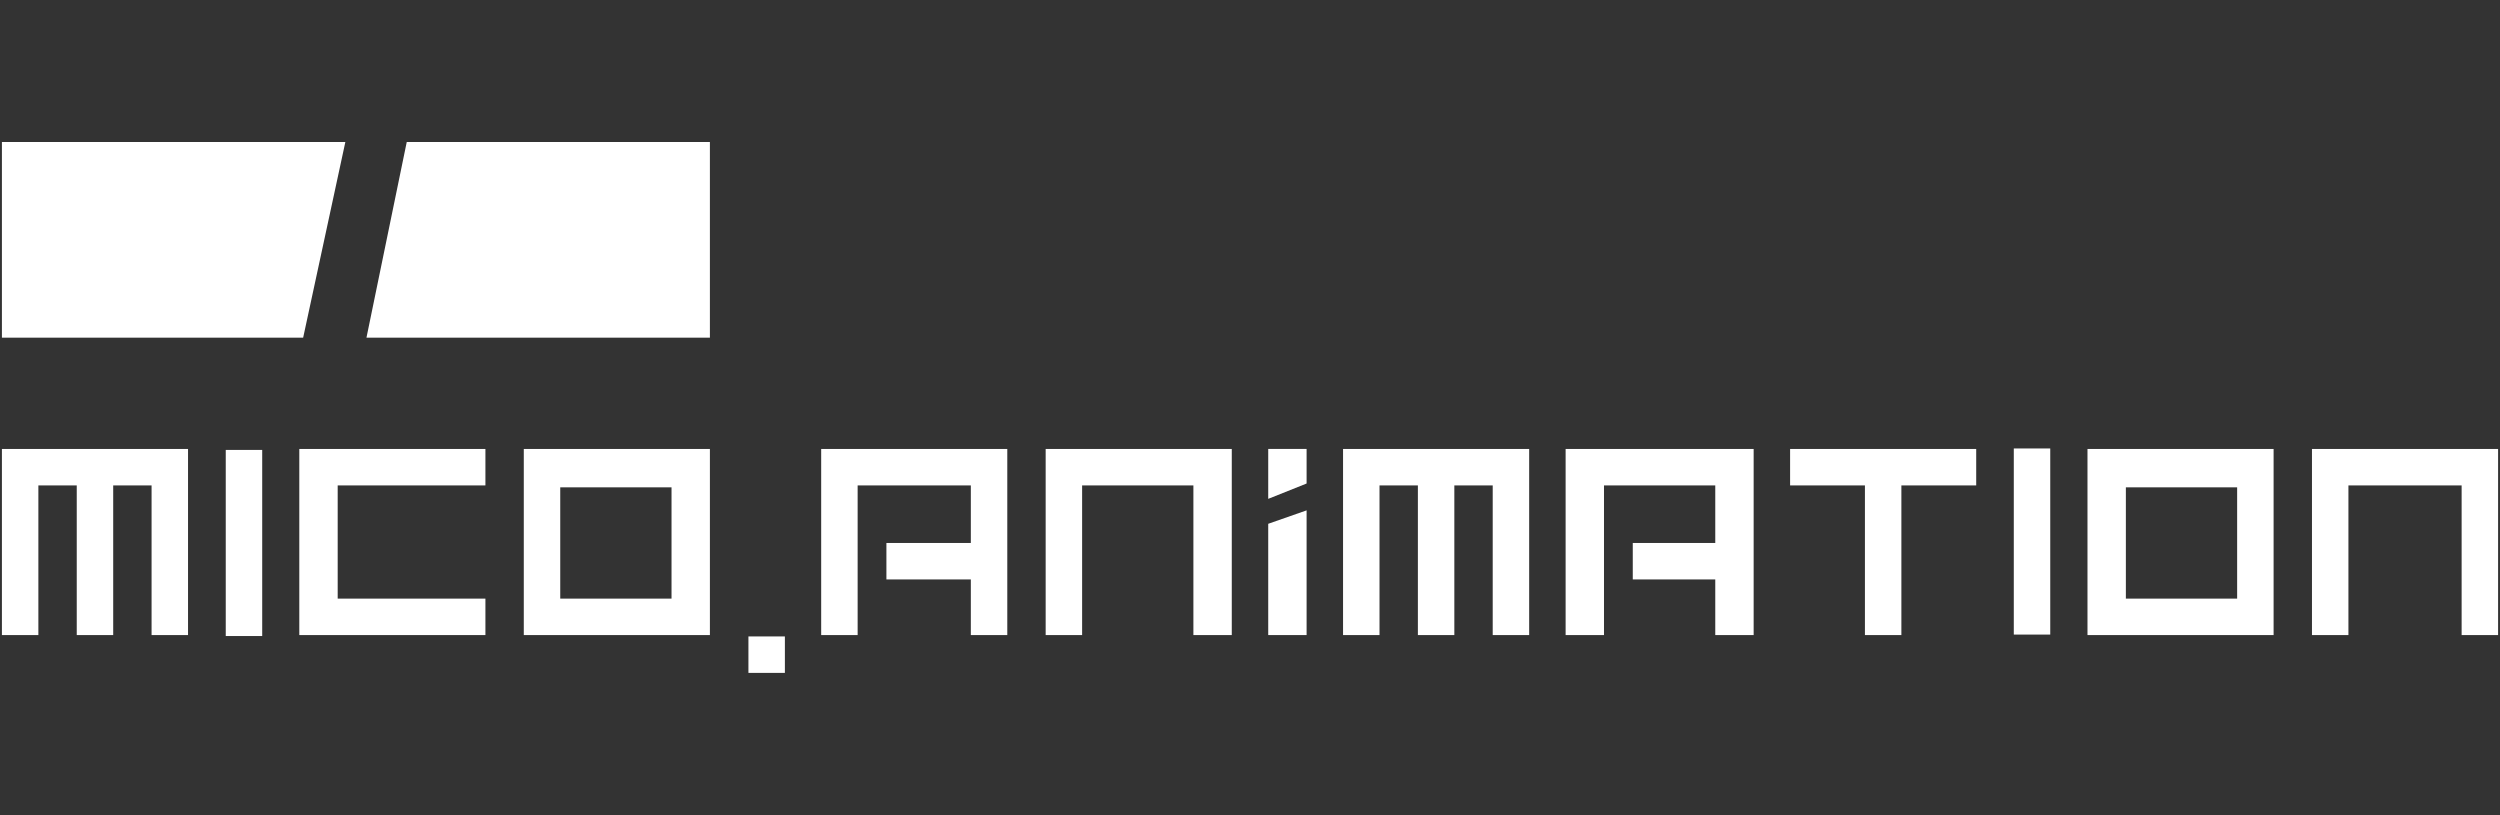
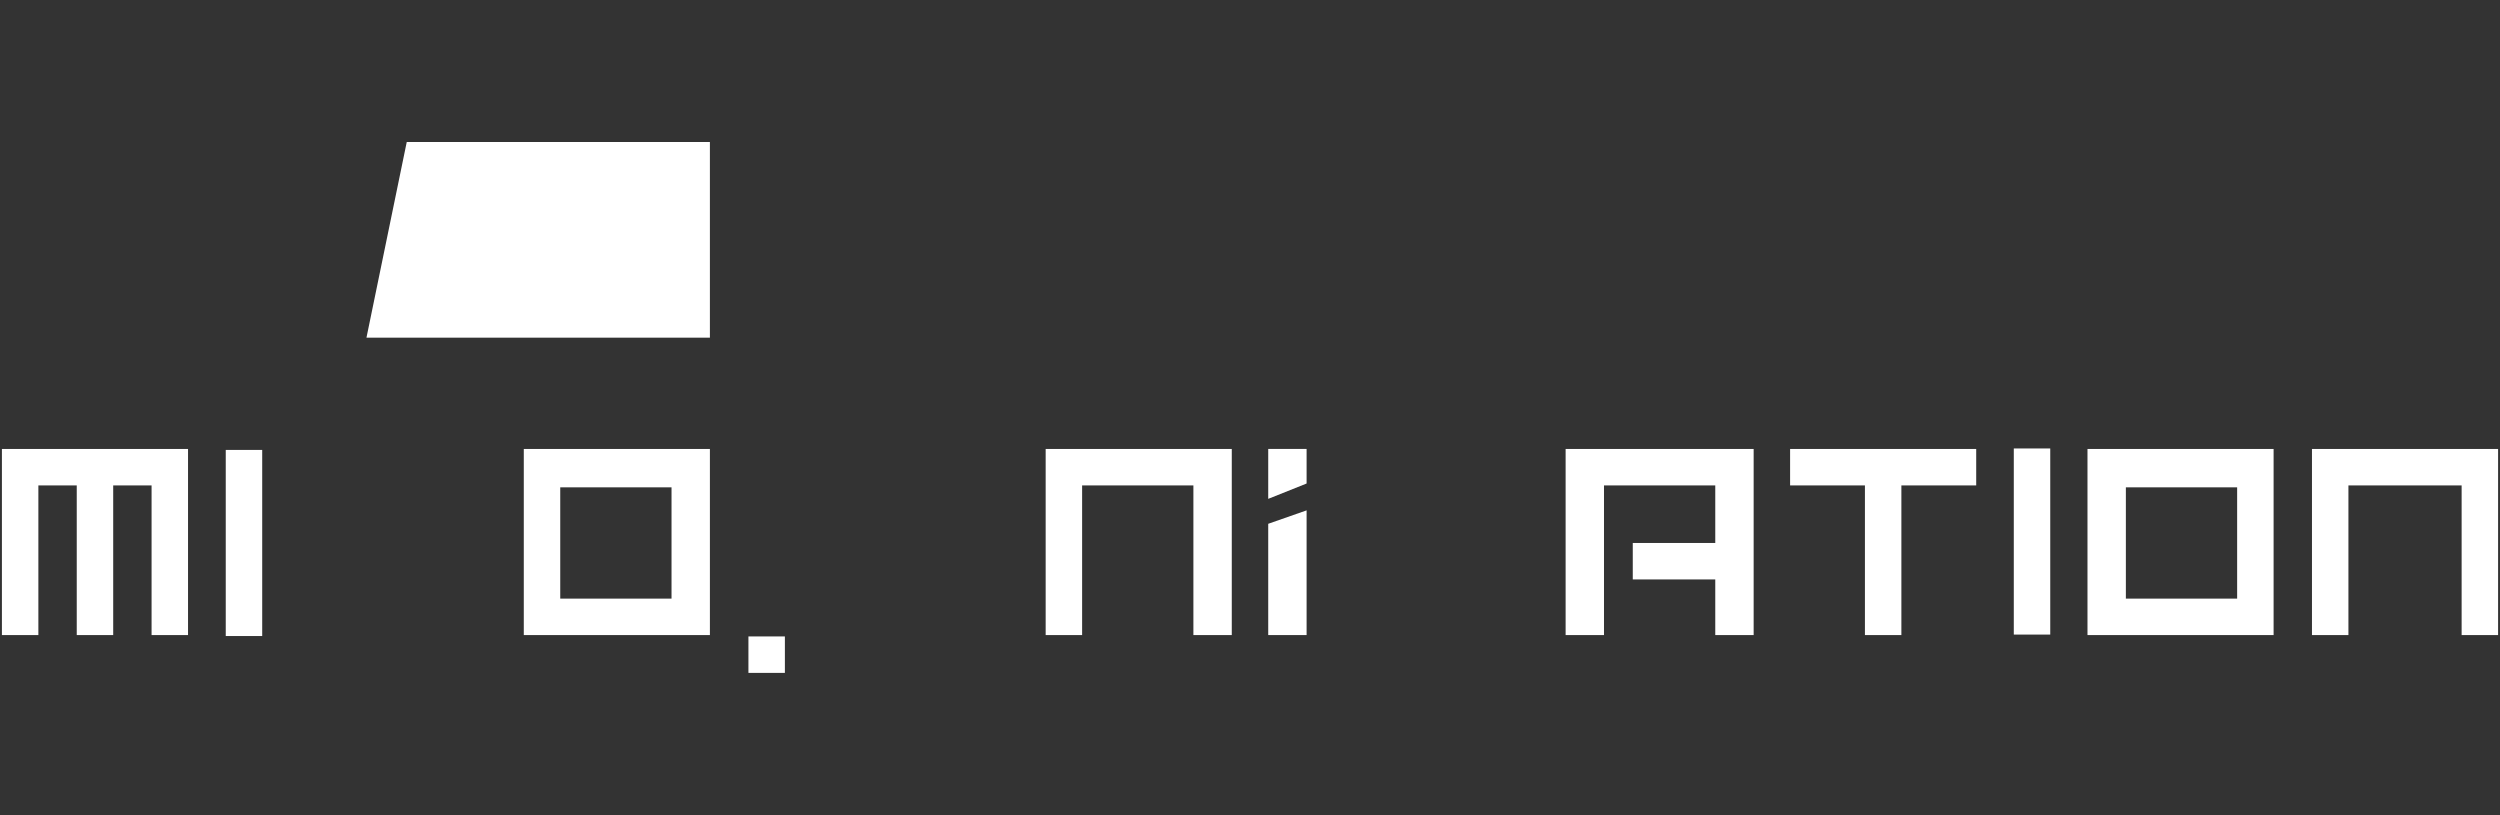
<svg xmlns="http://www.w3.org/2000/svg" version="1.1" id="レイヤー_1" x="0px" y="0px" viewBox="0 0 130.3 42.5" style="enable-background:new 0 0 130.3 42.5;" xml:space="preserve">
  <rect x="0" y="0" width="130.3" height="42.5" fill="#333333" stroke="none" />
  <style type="text/css">
	.st0{fill:#FFFFFF;}
</style>
  <g>
    <rect x="7.9" y="27.3" transform="matrix(-1.836970e-16 1 -1 -1.836970e-16 40.966 15.55)" class="st0" width="9.7" height="1.9" />
    <polygon class="st0" points="66.1,26 66.1,23.4 68.1,23.4 68.1,25.2  " />
    <polygon class="st0" points="66.1,33.1 66.1,27.3 68.1,26.6 68.1,33.1  " />
-     <polygon class="st0" points="25.3,33.1 25.3,31.2 17.6,31.2 17.6,25.3 25.3,25.3 25.3,23.4 15.6,23.4 15.6,23.4 15.6,33.1  " />
-     <path class="st0" d="M37,23.4h-9.7v9.7H37L37,23.4z M29.2,31.2v-5.8H35v5.8H29.2z" />
+     <path class="st0" d="M37,23.4h-9.7v9.7H37z M29.2,31.2v-5.8H35v5.8H29.2z" />
    <polygon class="st0" points="9.8,23.4 0.1,23.4 0.1,33.1 2,33.1 2,25.3 4,25.3 4,33.1 5.9,33.1 5.9,25.3 7.9,25.3 7.9,33.1    9.8,33.1  " />
-     <polygon class="st0" points="79.7,23.4 70,23.4 70,33.1 71.9,33.1 71.9,25.3 73.9,25.3 73.9,33.1 75.8,33.1 75.8,25.3 77.8,25.3    77.8,33.1 79.7,33.1  " />
-     <polygon class="st0" points="52.5,23.4 42.8,23.4 42.8,33.1 44.7,33.1 44.7,25.3 50.6,25.3 50.6,28.3 46.2,28.3 46.2,30.2    50.6,30.2 50.6,33.1 52.5,33.1  " />
    <path class="st0" d="M118.5,23.4h-9.7v9.7h9.7V23.4z M116.6,31.2h-5.8v-5.8h5.8V31.2z" />
    <polygon class="st0" points="130.2,23.4 120.5,23.4 120.5,33.1 122.4,33.1 122.4,25.3 128.3,25.3 128.3,33.1 130.2,33.1  " />
    <polygon class="st0" points="91.4,23.4 81.6,23.4 81.6,33.1 83.6,33.1 83.6,25.3 89.4,25.3 89.4,28.3 85.1,28.3 85.1,30.2    89.4,30.2 89.4,33.1 91.4,33.1  " />
    <polygon class="st0" points="64.2,23.4 54.5,23.4 54.5,33.1 56.4,33.1 56.4,25.3 62.2,25.3 62.2,33.1 64.2,33.1  " />
    <rect x="101.1" y="27.3" transform="matrix(6.123234e-17 -1 1 6.123234e-17 77.659 134.174)" class="st0" width="9.7" height="1.9" />
    <polygon class="st0" points="93.3,23.4 93.3,25.3 97.2,25.3 97.2,33.1 99.1,33.1 99.1,25.3 103,25.3 103,23.4  " />
    <rect x="38.9" y="33.1" transform="matrix(-1 -1.633975e-06 1.633975e-06 -1 79.808 68.171)" class="st0" width="1.9" height="1.9" />
  </g>
  <g>
-     <polygon class="st0" points="15.8,17.6 0.1,17.6 0.1,7.4 18,7.4  " />
    <polygon class="st0" points="21.2,7.4 37,7.4 37,17.6 19.1,17.6  " />
  </g>
</svg>